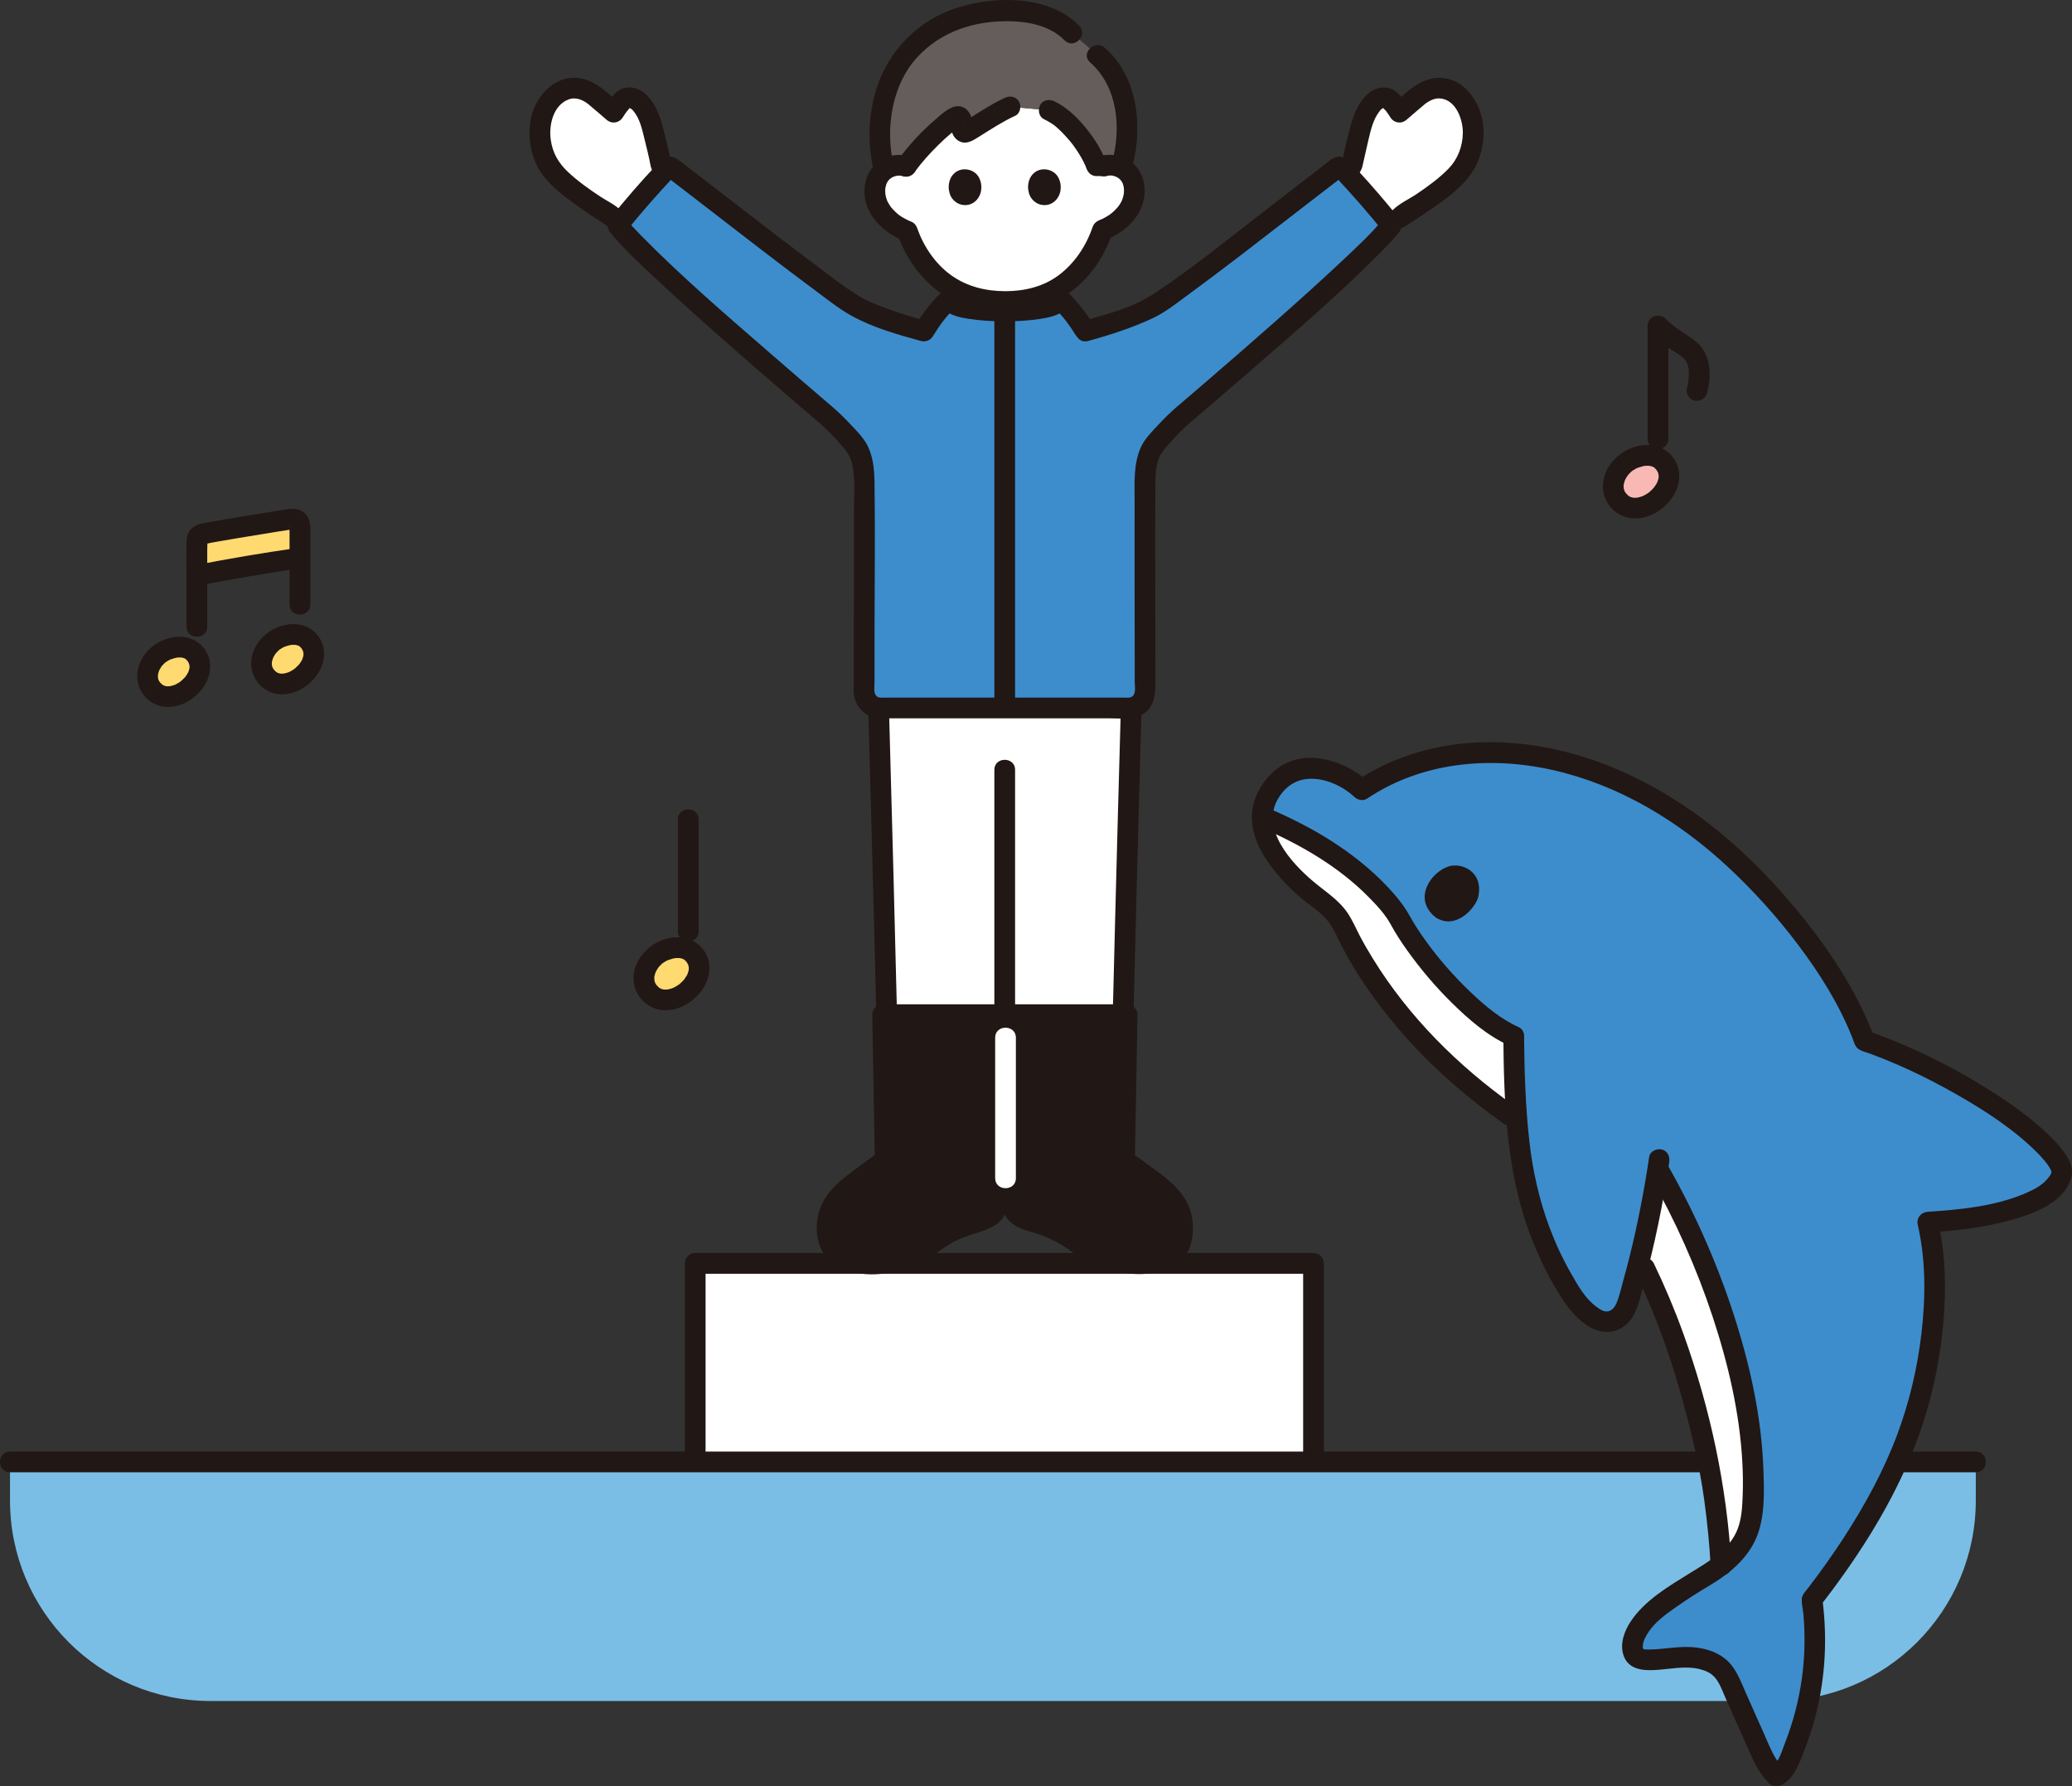
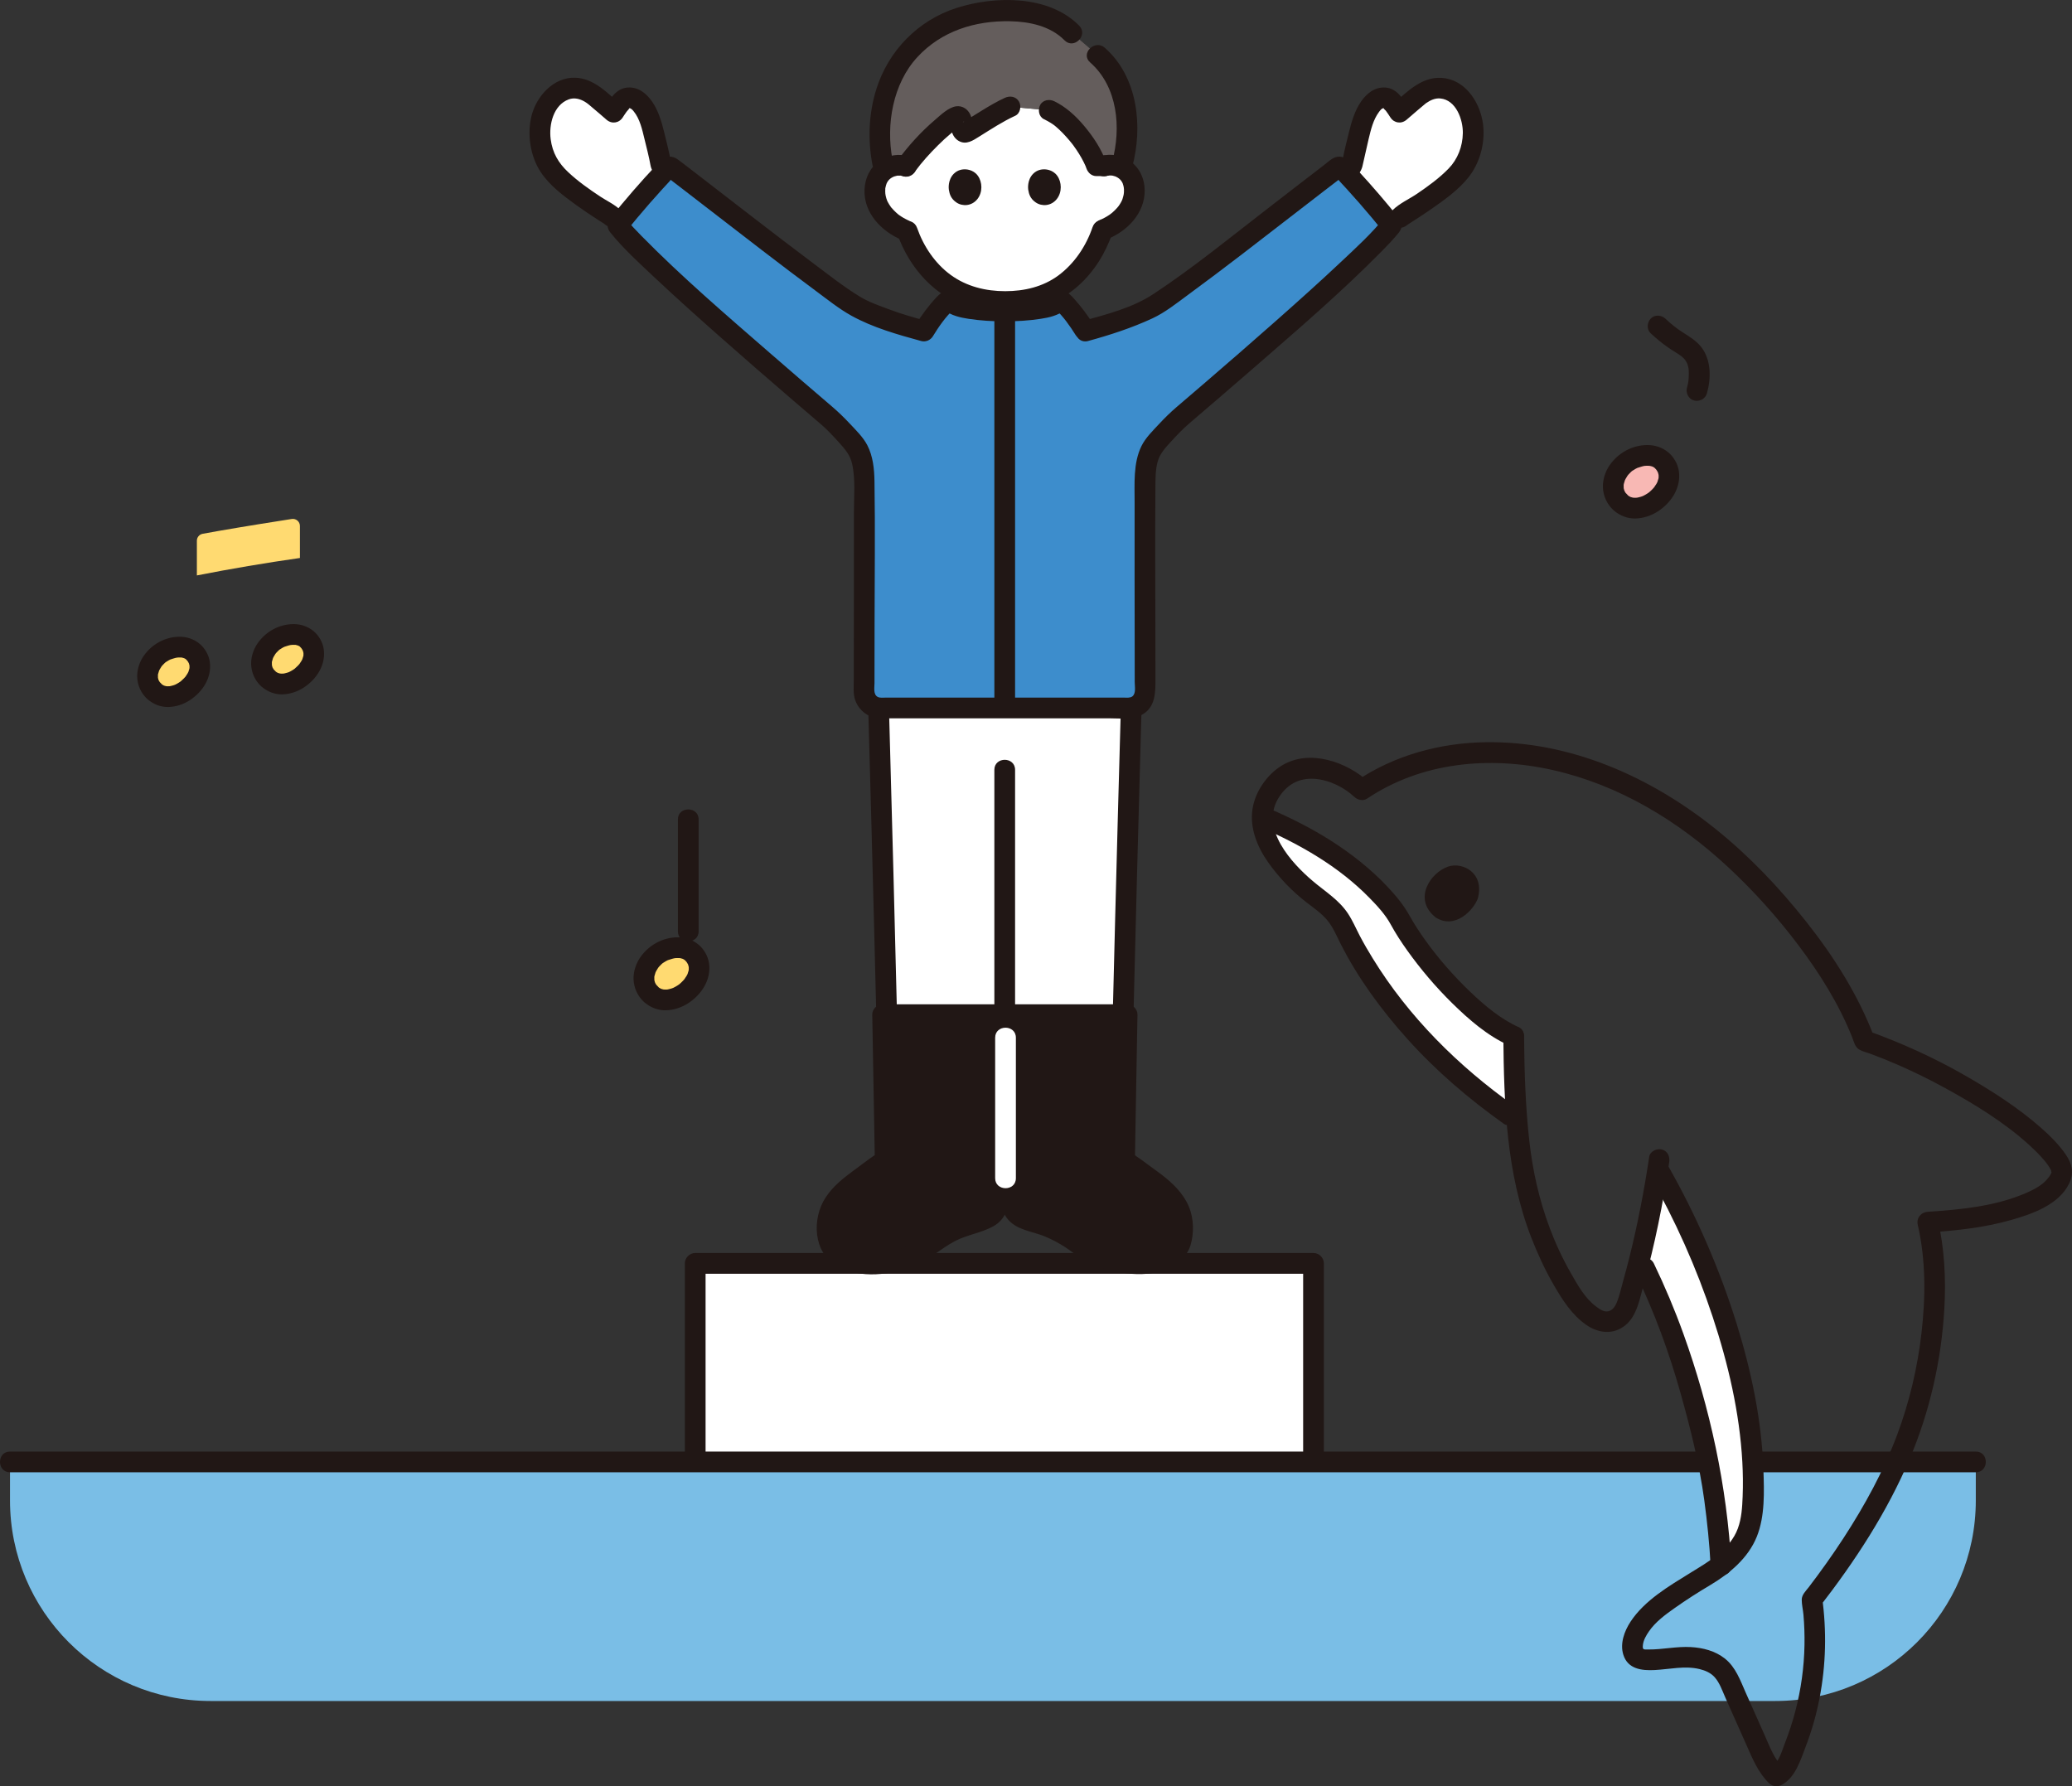
<svg xmlns="http://www.w3.org/2000/svg" id="b" width="399.849" height="344.713" viewBox="0 0 399.849 344.713">
  <rect x="0" y="0" width="399.849" height="344.713" fill="#333333" stroke="none" />
  <defs>
    <style>.d{fill:#3d8dcc;}.e{fill:#fff;}.f{fill:none;}.g{fill:#f8b8b4;}.h{fill:#7abee6;}.i{fill:#211715;}.j{fill:#ffda71;}.k{fill:#645d5c;}</style>
  </defs>
  <g id="c">
    <path class="e" d="M134.159,251.118v-7.306h119.319v38.313c-35.356,0-76.025,0-119.319,0v-31.007Z" />
    <path class="h" d="M1.932,285.943v3.625c0,21.372,17.325,38.697,38.697,38.697h301.959c21.372,0,38.697-17.331,38.697-38.703v-7.436H1.932v3.817Z" />
    <path class="i" d="M255.478,282.123v-38.311c0-1.081-.916-2-2-2h-119.319c-1.081,0-2,.916-2,2v38.311c0,2.574,4,2.578,4,0v-38.311l-2,2h119.319l-2-2v38.311c0,2.574,4,2.578,4,0h0Z" />
    <path class="i" d="M1.932,284.126h379.352c2.574,0,2.578-4,0-4H1.932c-2.574,0-2.578,4,0,4h0Z" />
-     <path class="d" d="M358.231,197.003c-4.344-9.593-11.168-18.443-18.18-25.937-7.841-8.38-17.063-15.595-27.541-20.278-15.64-6.99-34.998-8.376-49.709,1.614-.099-.095-.199-.188-.3-.28-3.534-3.216-10.348-5.518-14.696-2.277-1.635,1.219-2.888,2.964-3.653,4.825-1.327,3.227-.213,6.775,1.55,9.608,1.377,2.212,3.178,4.175,4.992,6.034,2.015,2.066,4.741,3.538,6.687,5.674,1.576,1.73,2.384,3.937,3.509,6.01,2.398,4.423,5.192,8.627,8.31,12.574,6.253,7.913,13.788,14.752,22.009,20.571,0,0,.551.39,1.537,1.089.461,5.675,1.244,11.203,2.565,15.775,1.956,6.769,4.836,13.354,8.896,19.084,1.353,1.91,3.984,3.982,5.582,4.007,2.602.042,3.757-2.004,4.186-3.371.903-2.879,1.731-5.87,2.484-8.909.608,1.272.979,2.038.979,2.038,6.387,13.199,9.893,25.956,12.787,40.33.339,1.654,1.515,9.858,1.887,16.909-.926.726-1.915,1.389-2.92,1.978-2.527,1.483-4.99,3.078-7.377,4.777-2.706,1.927-5.449,4.17-6.515,7.317-.462,1.364-.4,3.195.877,3.861.44.229.95.273,1.446.289,2.59.083,5.163-.467,7.754-.482s5.379.62,7.075,2.58c.76.879,1.243,1.957,1.715,3.019,1.75,3.934,3.5,7.868,5.25,11.802.882,1.982,1.805,4.023,3.399,5.495,1.151-.528,1.802-1.743,2.331-2.894,4.439-9.657,6.039-20.598,4.551-31.121,7.235-9.295,13.647-19.331,17.961-30.293,4.403-11.188,7.6-28.764,4.362-42.564,4.689-.32,7.474-.419,12.279-1.52,4.99-1.144,12.495-3.243,13.619-7.934.318-2.282-4.917-7.084-7.805-9.267-9.188-6.945-19.452-12.465-30.301-16.307-.481-1.287-1.01-2.563-1.582-3.826Z" />
    <path class="e" d="M322.586,230.398c10.345,19.718,17.502,43.976,15.387,62.626-.586,2.64-1.063,3.509-1.687,4.549-1.009,1.681-2.491,3.206-4.173,4.521-.375-7.052-1.551-15.255-1.89-16.909-3.039-15.097-6.754-28.411-13.776-42.326,1.427-5.751,2.584-11.672,3.471-17.324.91,1.585,1.8,3.208,2.669,4.863Z" />
    <path class="i" d="M315.709,245.864c3.568,7.406,6.393,15.125,8.614,23.036,1.897,6.757,3.62,13.668,4.565,20.631.565,4.168.992,8.362,1.223,12.563.14,2.56,4.141,2.576,4,0-.835-15.229-4.099-30.369-9.26-44.712-1.658-4.607-3.562-9.126-5.687-13.537-1.117-2.318-4.567-.292-3.454,2.019h0Z" />
    <path class="f" d="M279.832,205.968c-.55-.505-1.087-1.023-1.626-1.54.539.517,1.077,1.035,1.626,1.54Z" />
    <path class="f" d="M277.01,203.277c-.557-.551-1.098-1.117-1.642-1.681.543.564,1.085,1.13,1.642,1.681Z" />
    <path class="f" d="M282.752,208.554c-.552-.472-1.095-.955-1.637-1.438.543.483,1.085.966,1.637,1.438Z" />
    <path class="f" d="M288.861,213.423c-.571-.425-1.137-.858-1.7-1.293.563.435,1.129.868,1.7,1.293Z" />
    <path class="f" d="M285.765,211.04c-.56-.446-1.113-.902-1.665-1.359.552.457,1.104.913,1.665,1.359Z" />
    <path class="f" d="M274.291,200.48c-.592-.634-1.166-1.284-1.74-1.933.575.649,1.149,1.3,1.74,1.933Z" />
    <path class="f" d="M244.335,161.544c.365.957.836,1.877,1.368,2.732,1.377,2.212,3.178,4.175,4.992,6.034,1.763,1.807,4.071,3.161,5.924,4.902-1.852-1.741-4.16-3.094-5.924-4.902-2.492-2.554-4.915-5.452-6.359-8.766Z" />
    <path class="f" d="M271.685,197.577c-.848-.986-1.678-1.987-2.485-3.008.807,1.021,1.637,2.023,2.485,3.008Z" />
    <path class="e" d="M287.161,212.13c-.467-.361-.934-.722-1.396-1.09.462.368.928.729,1.396,1.09Z" />
    <path class="e" d="M284.1,209.681c-.451-.373-.903-.746-1.348-1.126.445.381.897.753,1.348,1.126Z" />
    <path class="e" d="M290.296,214.473c-.481-.347-.96-.696-1.436-1.05.476.354.955.703,1.436,1.05Z" />
    <path class="e" d="M278.206,204.428c-.399-.383-.803-.761-1.196-1.151.393.389.797.768,1.196,1.151Z" />
    <path class="e" d="M272.551,198.547c-.287-.324-.583-.641-.866-.969.283.328.579.645.866.969Z" />
    <path class="e" d="M244.335,161.544c1.445,3.314,3.868,6.212,6.359,8.766,1.763,1.807,4.071,3.161,5.924,4.902.265.249.52.505.763.772,1.576,1.73,2.384,3.937,3.509,6.01,2.398,4.423,5.192,8.627,8.31,12.574.807,1.021,1.637,2.023,2.485,3.008.283.328.579.645.866.969.575.649,1.149,1.3,1.74,1.933.353.378.718.743,1.077,1.116.543.564,1.085,1.13,1.642,1.681.393.389.797.768,1.196,1.151.539.517,1.077,1.035,1.626,1.54.423.388.854.767,1.283,1.149.543.483,1.085.966,1.637,1.438.445.38.897.753,1.348,1.126.552.457,1.104.913,1.665,1.359.462.368.929.729,1.396,1.09.563.435,1.129.868,1.7,1.293.476.354.955.703,1.436,1.05.811.585,1.622,1.171,2.446,1.736-.447-5.522-.591-11.18-.631-16.229-7.891-3.51-18.597-15.715-22.485-23.506-5.925-8.027-14.298-13.255-21.153-16.616-1.559-.764-3.039-1.432-4.394-2.014,0,0-.185-.08-.507-.218-.01,1.327.28,2.654.762,3.918Z" />
    <path class="e" d="M275.368,201.596c-.359-.372-.724-.738-1.077-1.116.353.378.718.743,1.077,1.116Z" />
    <path class="e" d="M281.115,207.116c-.429-.382-.86-.76-1.283-1.149.423.388.854.767,1.283,1.149Z" />
    <path class="i" d="M318.261,223.233c-.967,6.464-2.199,12.891-3.777,19.234-.386,1.552-.794,3.099-1.227,4.64-.405,1.443-.73,3.028-1.323,4.406-.228.531-.652,1.189-1.285,1.452-.935.388-1.777-.187-2.588-.785-2.212-1.631-3.622-4.206-4.956-6.547-1.59-2.789-2.946-5.706-4.069-8.713-2.017-5.4-3.259-10.955-3.904-16.677-.758-6.724-.963-13.5-1.021-20.262-.022-2.573-4.022-2.579-4,0,.112,13.079.591,26.5,5.383,38.828,1.234,3.175,2.666,6.277,4.377,9.224,1.656,2.854,3.438,5.667,6.172,7.601,2.358,1.668,5.291,2.026,7.634.102,2.243-1.842,2.764-5.147,3.5-7.784,2.166-7.763,3.75-15.687,4.942-23.655.16-1.067-.267-2.15-1.397-2.46-.944-.259-2.299.322-2.46,1.397h0Z" />
    <path class="i" d="M292.218,213.413c-10.79-7.666-20.365-17.152-27.315-28.468-.869-1.416-1.712-2.854-2.483-4.327-.761-1.454-1.401-2.981-2.314-4.351-1.764-2.644-4.403-4.231-6.78-6.247-4.168-3.536-10.043-10.045-6.734-15.799,1.559-2.71,3.976-4.138,7.104-3.914,2.822.202,5.641,1.596,7.689,3.507.617.576,1.676.814,2.424.313,10.519-7.064,23.609-8.258,35.774-5.536,12.856,2.877,24.356,9.865,33.933,18.778,4.923,4.581,9.478,9.648,13.523,15.02,4.117,5.468,7.833,11.384,10.375,17.76.338.849.538,1.91,1.387,2.406.635.371,1.45.549,2.142.806,1.775.66,3.534,1.362,5.269,2.119,3.112,1.357,6.163,2.856,9.14,4.488,5.638,3.091,11.358,6.576,16.139,10.909,1.082.98,2.129,2.008,3.07,3.126.334.396.642.807.914,1.249.132.215.244.437.366.658-.093-.168.091.647.084.159.007.497-.828,1.532-1.429,2.075-1.011.914-2.3,1.565-3.544,2.102-5.954,2.568-12.546,3.181-18.934,3.613-1.327.09-2.234,1.203-1.929,2.532,1.57,6.831,1.516,13.968.713,20.901-.768,6.63-2.322,13.246-4.655,19.502-2.625,7.039-6.275,13.704-10.363,19.993-2.115,3.254-4.37,6.417-6.724,9.502-.548.719-1.366,1.463-1.366,2.427,0,.948.248,1.95.331,2.899.169,1.938.236,3.885.201,5.83-.077,4.32-.671,8.602-1.767,12.78-.551,2.099-1.223,4.166-2.014,6.187-.569,1.452-1.167,3.807-2.641,4.591l2.424.313c-1.803-1.748-2.69-4.2-3.692-6.452-1.212-2.723-2.423-5.447-3.635-8.17-1.052-2.364-1.934-4.95-4.03-6.61-1.872-1.483-4.213-2.089-6.565-2.224-2.745-.157-5.459.485-8.2.466-.92-.006-1.186.115-1.06-.913.114-.934.648-1.832,1.171-2.592,1.268-1.847,3.174-3.235,4.983-4.51,2.206-1.557,4.479-3.013,6.8-4.392,3.764-2.236,7.347-5.212,9.024-9.369,1.594-3.952,1.422-8.703,1.275-12.896-.333-9.541-2.323-19.02-5.143-28.118-3.318-10.706-7.851-21.074-13.4-30.81-1.274-2.236-4.732-.223-3.454,2.019,4.967,8.716,9.083,17.913,12.224,27.441,2.979,9.035,5.185,18.442,5.704,27.965.12,2.211.149,4.429.06,6.642-.085,2.112-.196,4.196-.935,6.198-1.499,4.065-5.643,6.377-9.159,8.55-4.1,2.534-8.834,5.302-11.539,9.419-1.193,1.816-2.069,4.205-1.394,6.374.863,2.772,3.534,3.09,6.053,2.959,2.859-.149,5.847-.878,8.682-.181,1.096.269,2.148.723,2.91,1.583.954,1.075,1.456,2.589,2.032,3.884,1.346,3.026,2.692,6.052,4.038,9.078,1.187,2.669,2.281,5.415,4.419,7.488.66.64,1.627.736,2.424.313,2.635-1.401,3.646-4.798,4.642-7.4,1.151-3.005,2.036-6.111,2.652-9.269,1.267-6.489,1.404-13.061.506-19.604l-.514,1.946c6.875-8.854,13.043-18.277,17.43-28.627,3.888-9.173,6.116-19.063,6.68-29.009.326-5.741.018-11.551-1.272-17.166l-1.929,2.532c5.464-.369,10.809-.923,16.098-2.424,4.049-1.149,9.198-2.943,11.176-7.021.988-2.037.589-3.825-.665-5.638-1.34-1.937-3.043-3.62-4.805-5.17-4.34-3.816-9.331-7.015-14.327-9.896-6.097-3.516-12.524-6.446-19.153-8.808l1.397,1.397c-3.093-8.188-7.767-15.587-13.179-22.43-5.184-6.555-10.998-12.687-17.525-17.919-12.541-10.051-28.019-16.955-44.322-16.717-8.818.129-17.568,2.503-24.923,7.442l2.424.313c-4.233-3.948-11.486-6.519-16.839-3.261-2.9,1.765-5.188,5.097-5.68,8.461-.533,3.642.931,7.251,3.001,10.185,2.097,2.972,4.636,5.625,7.517,7.838,1.397,1.072,2.909,2.115,4.022,3.499,1.045,1.3,1.702,2.896,2.447,4.374,3.369,6.682,7.925,12.867,12.915,18.422,5.535,6.163,11.854,11.569,18.601,16.362.881.626,2.225.156,2.736-.718.587-1.003.166-2.109-.718-2.736h0Z" />
    <path class="i" d="M285.177,173.413c-.823,2.213-4.373,6.008-8.103,3.654-4.55-3.598-.943-8.723,2.405-9.84,2.742-.915,7.063,1.189,5.697,6.187Z" />
    <path class="i" d="M243.07,159.571c7.752,3.341,15.238,7.614,21.186,13.686,1.556,1.588,3.088,3.244,4.153,5.201.931,1.711,2,3.346,3.13,4.93,2.609,3.657,5.537,7.106,8.743,10.253,3.176,3.117,6.733,6.209,10.819,8.065.983.447,2.152.281,2.736-.718.502-.858.271-2.287-.718-2.736-3.529-1.603-6.567-4.145-9.35-6.802-3.18-3.036-6.114-6.368-8.677-9.941-1.113-1.551-2.166-3.15-3.092-4.82-1.136-2.047-2.619-3.827-4.222-5.536-3.233-3.446-6.996-6.403-10.977-8.938-3.72-2.369-7.666-4.354-11.712-6.098-.991-.427-2.145-.294-2.736.718-.493.844-.28,2.307.718,2.736h0Z" />
    <path class="j" d="M42.157,102.467c-1.085.189-2.118.374-3.055.549-.647.12-1.11.684-1.11,1.342,0,0,0,3.142,0,6.69,6.603-1.291,13.227-2.42,19.885-3.365,0-2.423,0-4.716,0-6.181,0-.838-.744-1.476-1.572-1.348-2.867.445-9.077,1.427-14.148,2.313Z" />
    <path class="j" d="M29.866,133.515c-2.289-2.024-1.5-5.107.469-6.943,1.834-1.71,5.261-2.403,6.983-.727,2.052,1.997,1.443,4.788-.752,6.82-1.888,1.748-4.793,2.525-6.7.85Z" />
    <path class="j" d="M51.856,131.074c-2.289-2.024-1.5-5.107.469-6.943,1.834-1.71,5.261-2.403,6.983-.727,2.052,1.997,1.443,4.788-.752,6.82-1.888,1.748-4.793,2.525-6.7.85Z" />
-     <path class="i" d="M39.992,120.935c0-4.951,0-9.902,0-14.853,0-.1.07-1.706,0-1.724l-.184.444c-.258.165-.229.196.086.095.246.009.563-.103.806-.147.571-.103,1.143-.205,1.715-.305,1.229-.215,2.458-.425,3.688-.631,2.396-.402,4.794-.791,7.193-1.173.869-.138,1.738-.275,2.607-.411.18-.028.41-.03.582-.091.398-.14-.198.026-.405-.171-.456-.432-.125-.624-.203-.1-.039.258,0,.556,0,.817,0,4.662,0,9.323,0,13.985,0,2.574,4,2.578,4,0,0-4.55,0-9.1,0-13.651,0-1.301.107-2.622-.809-3.681-1.039-1.201-2.362-1.257-3.833-1.028-2.305.36-4.609.727-6.911,1.103-2.665.435-5.329.879-7.987,1.354-1.463.261-2.978.427-3.838,1.816-.376.607-.486,1.289-.506,1.987-.078,2.722,0,5.458,0,8.181s0,5.457,0,8.185c0,2.574,4,2.578,4,0h0Z" />
-     <path class="i" d="M57.348,105.754c-6.643.946-13.258,2.073-19.844,3.353-1.061.206-1.667,1.476-1.397,2.46.305,1.109,1.396,1.604,2.46,1.397,6.586-1.28,13.201-2.407,19.844-3.353,1.07-.152,1.657-1.514,1.397-2.46-.316-1.15-1.387-1.55-2.46-1.397h0Z" />
    <path class="i" d="M31.28,132.101c-.168-.152-.311-.36-.486-.498-.012-.01.257.359.143.187-.04-.06-.083-.117-.122-.178-.067-.103-.129-.209-.186-.318-.024-.046-.044-.094-.069-.139-.105-.191.126.273.1.243-.053-.061-.075-.208-.099-.286-.029-.096-.054-.192-.075-.29-.01-.048-.015-.1-.028-.146-.059-.2.039.548.026.188-.007-.199-.02-.394-.008-.593.003-.049.012-.1.011-.149-.005-.222-.036.333-.042.284-.012-.101.042-.246.065-.345.048-.214.111-.425.186-.632.018-.048.038-.095.055-.143.064-.177-.096.243-.101.241.003,0,.146-.298.161-.325.098-.185.207-.364.324-.537.045-.067.273-.368.06-.097-.223.283.087-.098.147-.165.141-.158.289-.309.445-.451.075-.068.157-.129.23-.199.148-.141-.223.168-.203.155.058-.036.112-.082.168-.121.187-.13.382-.248.581-.357.093-.051.188-.099.284-.146.048-.023.097-.045.145-.068.244-.117-.129.059-.183.075.447-.133.869-.301,1.331-.384.052-.009.104-.016.156-.026.192-.035-.274.034-.272.037.021.023.27-.024.311-.026.238-.013.477-.012.714.006.05.004.1.012.15.014.215.008-.323-.022-.285-.038.057-.023.229.044.289.058.094.022.188.048.28.077.087.028.463.177.119.035-.35-.145.028.027.1.069.043.025.226.106.239.153.011.04-.36-.315-.217-.168.033.033.073.062.108.094.098.089.19.185.279.283.052.058.312.371.102.111-.206-.255.024.051.066.12.067.108.122.221.184.332.154.273-.156-.438-.02-.04.068.197.108.396.151.599.045.21-.06-.308-.038-.278.017.022.011.125.011.153.002.137.007.272,0,.41-.005.087-.048.462,0,.094s-.01.008-.03.094c-.052.227-.155.442-.206.666-.004.019.19-.415.095-.224-.025.05-.046.101-.071.151-.058.119-.12.235-.186.35-.127.22-.293.416-.419.634-.004.007.27-.327.127-.168-.041.045-.078.094-.117.14-.081.094-.164.186-.249.275-.196.206-.403.402-.62.584-.044.037-.09.072-.134.11-.191.161.338-.238.129-.103-.113.073-.22.155-.334.228-.241.155-.492.295-.751.419-.397.19.312-.109.01,0-.123.045-.245.09-.371.13-.247.078-.498.125-.75.182-.22.05.297-.044.263-.033-.08.026-.185.018-.268.023-.124.007-.249.01-.373.008-.095-.002-.524-.048-.156.005.371.053-.058-.014-.148-.035-.119-.028-.237-.061-.353-.1-.405-.136.374.192-.01-.002-.112-.057-.221-.119-.327-.187-.046-.03-.089-.064-.136-.092-.194-.119.399.327.098.07-.795-.678-2.058-.839-2.828,0-.685.746-.85,2.103,0,2.828,1.163.992,2.579,1.568,4.127,1.511,1.408-.052,2.809-.514,3.993-1.273,2.52-1.615,4.357-4.413,3.904-7.482-.192-1.299-.945-2.609-1.958-3.445-1.116-.921-2.476-1.371-3.924-1.356-2.747.028-5.29,1.445-6.852,3.675-.809,1.155-1.305,2.641-1.27,4.057.041,1.648.759,3.205,1.981,4.312.775.702,2.073.823,2.828,0,.703-.766.828-2.078,0-2.828Z" />
    <path class="i" d="M53.27,129.66c-.168-.152-.311-.36-.486-.498-.012-.01.257.359.143.187-.04-.06-.083-.117-.122-.178-.067-.103-.129-.209-.186-.318-.024-.046-.044-.094-.069-.139-.105-.191.126.273.1.243-.053-.061-.075-.208-.099-.286-.029-.096-.054-.192-.075-.29-.01-.048-.015-.1-.028-.146-.059-.2.039.548.026.188-.007-.199-.02-.394-.008-.593.003-.049.012-.1.011-.149-.005-.222-.036.333-.042.284-.012-.101.042-.246.065-.345.048-.214.111-.425.186-.632.018-.048.038-.095.055-.143.064-.177-.096.243-.101.241.003,0,.146-.298.161-.325.098-.185.207-.364.324-.537.045-.067.273-.368.06-.097-.223.283.087-.098.147-.165.141-.158.289-.309.445-.451.075-.068.157-.129.23-.199.148-.141-.223.168-.203.155.058-.036.112-.082.168-.121.187-.13.382-.248.581-.357.093-.051.188-.099.284-.146.048-.023.097-.045.145-.068.244-.117-.129.059-.183.075.447-.133.869-.301,1.331-.384.052-.009.104-.016.156-.026.192-.035-.274.034-.272.037.021.023.27-.024.311-.026.238-.013.477-.012.714.006.05.004.1.012.15.014.215.008-.323-.022-.285-.038.057-.023.229.044.289.058.094.022.188.048.28.077.087.028.463.177.119.035-.35-.145.028.027.1.069.043.025.226.106.239.153.011.04-.36-.315-.217-.168.033.033.073.062.108.094.098.089.19.185.279.283.052.058.312.371.102.111-.206-.255.024.051.066.12.067.108.122.221.184.332.154.273-.156-.438-.02-.04.068.197.108.396.151.599.045.21-.06-.308-.038-.278.017.022.011.125.011.153.002.137.007.272,0,.41-.005.087-.048.462,0,.094s-.01.008-.03.094c-.052.227-.155.442-.206.666-.004.019.19-.415.095-.224-.025.05-.046.101-.071.151-.058.119-.12.235-.186.35-.127.22-.293.416-.419.634-.004.007.27-.327.127-.168-.041.045-.078.094-.117.14-.081.094-.164.186-.249.275-.196.206-.403.402-.62.584-.044.037-.09.072-.134.11-.191.161.338-.238.129-.103-.113.073-.22.155-.334.228-.241.155-.492.295-.751.419-.397.19.312-.109.01,0-.123.045-.245.09-.371.13-.247.078-.498.125-.75.182-.22.05.297-.044.263-.033-.08.026-.185.018-.268.023-.124.007-.249.01-.373.008-.095-.002-.524-.048-.156.005.371.053-.058-.014-.148-.035-.119-.028-.237-.061-.353-.1-.405-.136.374.192-.01-.002-.112-.057-.221-.119-.327-.187-.046-.03-.089-.064-.136-.092-.194-.119.399.327.098.07-.795-.678-2.058-.839-2.828,0-.685.746-.85,2.103,0,2.828,1.163.992,2.579,1.568,4.127,1.511,1.408-.052,2.809-.514,3.993-1.273,2.52-1.615,4.357-4.413,3.904-7.482-.192-1.299-.945-2.609-1.958-3.445-1.116-.921-2.476-1.371-3.924-1.356-2.747.028-5.29,1.445-6.852,3.675-.809,1.155-1.305,2.641-1.27,4.057.041,1.648.759,3.205,1.981,4.312.775.702,2.073.823,2.828,0,.703-.766.828-2.078,0-2.828Z" />
    <path class="j" d="M125.733,191.994c-2.416-2.136-1.583-5.388.495-7.326,1.935-1.805,5.551-2.536,7.368-.768,2.165,2.107,1.523,5.052-.793,7.197-1.993,1.845-5.058,2.665-7.069.897Z" />
    <path class="i" d="M127.147,190.579c-.173-.157-.327-.391-.512-.526-.007-.005.248.348.134.175-.042-.063-.088-.124-.129-.188-.071-.109-.137-.221-.197-.336-.025-.048-.046-.099-.072-.147-.099-.178.096.242.095.23-.012-.097-.076-.207-.104-.302-.03-.101-.057-.203-.079-.306-.011-.05-.015-.105-.03-.154-.061-.205.038.54.024.169-.008-.21-.021-.416-.009-.626.003-.051.013-.106.012-.157-.005-.221-.039.309-.04.271-.004-.115.043-.252.068-.364.051-.226.117-.449.197-.667.019-.051.04-.101.058-.151.072-.2-.108.248-.095.228.067-.105.11-.232.169-.343.104-.195.218-.384.341-.567.045-.066.28-.376.071-.113-.216.273.104-.119.163-.185.149-.166.305-.326.47-.476.079-.072.166-.136.243-.21.149-.142-.207.156-.192.146.062-.037.118-.086.177-.127.197-.137.403-.262.613-.377.099-.054.198-.105.299-.154.051-.025.102-.048.153-.072.245-.117-.102.05-.167.068.472-.135.916-.318,1.405-.405.055-.01.11-.017.165-.027.217-.04-.284.035-.257.035.108,0,.22-.021.328-.028.251-.014.503-.013.754.007.052.004.106.013.158.015.223.009-.311-.027-.272-.036.077-.018.228.043.305.061.1.024.198.051.296.082.085.027.478.178.139.042-.343-.138.048.037.119.078.078.045.168.133.252.162.008.003-.339-.296-.206-.16.035.035.077.065.114.099.103.094.201.195.294.298.051.056.321.379.117.128-.2-.246.037.07.079.138.07.114.129.234.194.35.157.278-.149-.422-.01-.016.071.208.113.418.159.632.044.205-.033-.282-.037-.264-.01.046.011.113.012.161.002.145.008.287,0,.432-.004.085-.047.475-.002.114s-.014.029-.034.114c-.054.238-.169.467-.217.703-.003.013.185-.402.089-.21-.026.052-.049.107-.075.16-.061.125-.127.248-.197.369-.133.23-.318.437-.442.669,0,0,.261-.316.117-.155-.043.048-.082.099-.124.148-.085.099-.173.196-.263.291-.207.217-.425.424-.654.617-.047.039-.095.076-.142.116-.195.164.328-.229.114-.091-.119.077-.232.164-.352.24-.255.163-.52.311-.793.442-.404.193.291-.1-.016.012-.13.047-.259.095-.391.137-.261.082-.525.131-.791.192-.21.048.263-.029.248-.031-.09-.008-.193.019-.283.025-.131.008-.263.011-.394.008-.095-.002-.536-.053-.179.003.361.056-.083-.019-.171-.039-.126-.029-.25-.064-.373-.106-.413-.139.354.184-.037-.014-.118-.06-.234-.126-.345-.197-.048-.031-.094-.067-.143-.098-.2-.123.393.323.081.057-.795-.678-2.058-.839-2.828,0-.685.746-.85,2.103,0,2.828,1.205,1.028,2.674,1.622,4.277,1.563,1.466-.054,2.924-.538,4.158-1.328,2.613-1.675,4.538-4.585,4.068-7.77-.2-1.354-.981-2.716-2.038-3.587-1.155-.952-2.566-1.414-4.063-1.398-2.857.029-5.51,1.503-7.135,3.823-.843,1.204-1.362,2.749-1.325,4.225.043,1.711.79,3.323,2.058,4.472.775.702,2.073.823,2.828,0,.703-.766.828-2.078,0-2.828Z" />
    <path class="i" d="M130.82,158.134v21.596c0,2.574,4,2.578,4,0v-21.596c0-2.574-4-2.578-4,0h0Z" />
    <path class="g" d="M312.807,97.075c-2.438-2.155-1.597-5.437.499-7.393,1.953-1.821,5.602-2.559,7.435-.775,2.185,2.127,1.537,5.098-.801,7.262-2.011,1.862-5.104,2.689-7.134.905Z" />
    <path class="i" d="M318.544,64.321c1.041.974,2.146,1.88,3.311,2.701.555.391,1.131.745,1.705,1.107.284.179.57.359.84.559-.145-.107.112.087.127.1.131.111.258.227.379.349.09.09.174.184.258.28.206.236-.139-.217.03.044.153.237.293.475.416.728-.124-.256-.003,0,.04.129.04.119.075.239.107.36.032.122.06.244.085.368.029.144.045.42.025.129.043.606.045,1.213.007,1.819s-.124,1.114-.33,1.845c-.285,1.006.349,2.222,1.397,2.46,1.063.242,2.155-.319,2.46-1.397.818-2.893.838-6.417-1.073-8.891-.964-1.248-2.295-2.033-3.604-2.872-1.271-.814-2.217-1.586-3.351-2.647-.764-.715-2.081-.814-2.828,0-.713.777-.816,2.065,0,2.828h0Z" />
    <path class="i" d="M314.221,95.661c-.174-.157-.33-.397-.517-.53-.006-.004.247.346.132.173-.042-.064-.089-.125-.13-.189-.071-.11-.138-.223-.198-.339-.025-.049-.047-.1-.073-.148-.099-.178.095.238.094.228-.011-.097-.077-.209-.105-.305-.031-.102-.057-.205-.08-.309-.011-.051-.015-.106-.03-.156-.062-.206.037.538.023.166-.008-.212-.021-.42-.009-.632.003-.052.013-.107.012-.158-.005-.205-.045.284-.04.268.033-.118.042-.247.069-.367.051-.228.118-.453.199-.673.019-.051.04-.101.059-.153.073-.2-.107.245-.094.226.067-.106.112-.235.171-.346.105-.197.22-.387.345-.572.044-.066.281-.378.074-.116-.215.272.107-.122.166-.189.15-.168.308-.329.474-.481.079-.072.167-.137.245-.211.15-.142-.204.154-.19.145.062-.037.119-.087.179-.128.199-.138.406-.264.619-.38.099-.054.2-.106.302-.155.051-.025.103-.048.154-.073.245-.117-.097.048-.164.067.477-.135.925-.321,1.418-.409.055-.01.111-.017.166-.027.217-.04-.28.034-.255.035.109.001.222-.022.331-.028.253-.014.508-.013.76.007.053.004.106.013.159.015.21.008-.288-.043-.269-.036.091.036.211.039.308.062.1.024.2.051.299.082.085.027.48.179.143.043-.342-.137.051.039.122.08.078.045.17.135.255.163.007.002-.338-.295-.204-.159.035.036.078.066.115.1.104.095.202.197.297.301.051.056.322.38.119.131-.199-.244.039.074.081.141.071.115.13.236.196.353.157.279-.148-.419-.008-.012.072.21.114.421.161.637.044.205-.033-.278-.036-.262-.01.046.011.115.012.163.002.146.008.29,0,.436-.004.084-.047.477-.003.118s-.015.033-.034.118c-.055.239-.171.471-.219.709-.002.012.184-.4.088-.208-.026.053-.049.108-.075.161-.062.126-.128.25-.199.372-.133.231-.323.441-.446.675,0,0,.26-.313.115-.152-.043.048-.083.1-.125.149-.086.1-.175.198-.265.293-.208.219-.429.428-.66.622-.047.04-.096.077-.143.117-.195.165.326-.227.111-.089-.12.077-.235.165-.355.242-.257.165-.524.314-.8.446-.405.194.287-.098-.021.014-.131.048-.261.096-.395.138-.264.083-.53.133-.799.194-.211.048.259-.029.246-.03-.09-.009-.195.019-.286.025-.132.008-.265.011-.398.008-.095-.002-.538-.053-.183.003.36.056-.087-.02-.175-.04-.127-.029-.253-.065-.376-.107-.414-.139.351.183-.042-.016-.119-.06-.236-.127-.348-.199-.049-.031-.095-.068-.145-.098-.201-.123.392.322.078.055-.795-.678-2.058-.839-2.828,0-.685.746-.85,2.103,0,2.828,1.213,1.035,2.691,1.631,4.303,1.571,1.476-.054,2.945-.542,4.186-1.337,2.629-1.685,4.569-4.614,4.097-7.821-.201-1.364-.988-2.734-2.052-3.611-1.162-.958-2.581-1.421-4.087-1.406-2.877.029-5.548,1.513-7.184,3.849-.849,1.212-1.371,2.768-1.334,4.255.043,1.722.795,3.344,2.071,4.5.775.702,2.073.823,2.828,0,.703-.766.828-2.078,0-2.828Z" />
-     <path class="i" d="M317.958,62.907v21.793c0,2.574,4,2.578,4,0v-21.793c0-2.574-4-2.578-4,0h0Z" />
    <path class="e" d="M282.182,19.341c2.88,3.37,2.55,8.49.61,12.23-2.22,4.26-12.25,9.95-12.61,10.38l-2.8.13c-2.42-2.94-5.02-5.94-7.7-8.76.43-.45.84-.92,1.25-1.39.23-1.52.75-3.53,1.11-5.02.47-2,.96-4.03,2.01-5.8.77-1.3,1.84-2.43,3.34-2.21.17.02.53.12.75.3.58.47,1.21,1.4,1.79,2.28,0,0,.04.07.12.19,1.19-1.06,2.27-1.95,3.62-3.1,1.51-1.27,5.16-3.14,8.51.77Z" />
    <path class="e" d="M127.562,31.931c.28.33.57.65.87.98-3.23,3.39-6.37,7.04-9.22,10.57l-.91-1.53c-.36-.43-10.39-6.12-12.61-10.38-1.94-3.74-2.27-8.86.61-12.23,3.35-3.91,7-2.04,8.51-.77,1.35,1.15,2.43,2.04,3.62,3.1.08-.12.12-.19.12-.19.59-.88,1.21-1.81,1.79-2.28.22-.18.58-.28.75-.3,1.5-.22,2.57.91,3.34,2.21,1.05,1.77,1.54,3.8,2.02,5.8.35,1.49.87,3.5,1.11,5.02Z" />
    <path class="e" d="M185.532,23.201c.13.58.13,1.03.08,1.44-.06.64.51,1.1,1,.81,2.05-1.22,5.71-3.67,8.3-4.84l7.54.66c1.25.6,2.19,1.19,3.56,2.51,2.34,2.27,4.58,5.39,5.58,8.2h1.62c1.92-.46,4.12.44,5.08,2.22.99,1.84.73,4.33-.41,6.15-1.11,1.77-2.99,3.24-4.92,3.94l-.2.08c-.76,2.3-2.06,4.99-4.26,7.5-2.8,3.22-5.95,5.05-9.63,5.83-1.69.36-3.33.44-4.88.49-1.56-.03-3.05-.18-4.51-.43-3.7-.63-7.23-2.55-10.07-5.74-2.24-2.51-3.58-5.2-4.36-7.5l-.51-.16c-1.92-.77-3.75-2.3-4.8-4.1-1.08-1.85-1.27-4.35-.22-6.16s3.4-2.63,5.34-2v-.03c2.48-3.41,6.89-7.92,9.76-9.54.34-.19.77.07.91.67Z" />
    <path class="e" d="M218.055,145.371c.145-5.246.236-8.445.236-8.445,0,0,.003-.119.011-.34-.165.026-.335.04-.508.04h-47.855c-.134,0-.266-.008-.395-.024.007.213.01.328.01.328,0,0,.893,31.506,1.55,58.876,19.464,0,45.632,0,45.632,0,.449-18.655,1.008-39.221,1.319-50.436Z" />
    <path class="i" d="M194.898,222.544c0,1.444.041,5.109.041,6.371,0,1.794-.099,4.316,1.626,5.641,1.24.952,3.518,1.333,5.081,1.925,2.513.951,4.962,2.352,6.895,3.861.781.609,1.595,1.181,2.52,1.62,2.642,1.255,5.991,1.921,8.903,1.929,3.053.008,7.394-1.298,7.977-4.633.255-1.457.343-3.567-.015-4.727-1.371-4.445-5.59-6.527-9.093-9.32-.245-.196-1.827-1.181-1.822-1.431,0,0,.493-27.961.493-27.961h-22.607v26.726Z" />
    <path class="i" d="M192.935,222.544c0,1.444-.041,5.109-.041,6.371,0,1.794.099,4.316-1.626,5.641-1.24.952-3.518,1.333-5.081,1.925-2.513.951-4.962,2.352-6.895,3.861-.781.609-1.595,1.181-2.52,1.62-2.642,1.255-5.991,1.921-8.903,1.929-3.053.008-7.394-1.298-7.977-4.633-.255-1.457-.343-3.567.015-4.727,1.371-4.445,5.59-6.527,9.093-9.32.245-.196,1.827-1.181,1.822-1.431,0,0-.493-27.961-.493-27.961h22.607v26.726Z" />
    <path class="i" d="M167.554,136.931c.382,13.503.745,27.007,1.092,40.511.158,6.125.311,12.249.458,18.374.062,2.57,4.062,2.579,4,0-.438-18.218-.924-36.434-1.431-54.65-.039-1.411-.079-2.823-.119-4.234-.073-2.569-4.073-2.579-4,0h0Z" />
    <path class="i" d="M259.224,36.688c1.257-1.265,3.261-2.823,3.691-4.587s.778-3.541,1.206-5.301.868-3.672,1.965-5.155c.215-.291.568-.811.995-.771-.255-.023.251.364.356.498.324.412.601.869.89,1.306.74,1.121,2.141,1.287,3.141.405.683-.603,1.375-1.196,2.071-1.784.337-.285.675-.569,1.012-.853.203-.171.4-.352.61-.514.249-.191-.216.151.074-.047.801-.547,1.706-.978,2.707-.885,3.05.283,4.39,4.08,4.353,6.679s-1.002,5.058-2.756,6.86c-1.808,1.857-3.93,3.39-6.066,4.843-1.49,1.013-3.419,1.871-4.706,3.154-1.826,1.82,1.002,4.649,2.828,2.828-.415.414-.179.137.177-.098.378-.249.761-.49,1.142-.734,1.105-.711,2.204-1.432,3.283-2.182,2.525-1.756,5.176-3.64,7.124-6.051,2.259-2.796,3.302-6.674,2.882-10.237-.459-3.887-3.001-8.166-7.146-8.927-4.341-.796-7.451,2.502-10.418,5.12l3.141.405c-1.086-1.644-2.22-3.589-4.386-3.762-2.061-.164-3.65,1.115-4.763,2.73-1.201,1.742-1.814,3.865-2.316,5.896-.481,1.945-.991,3.896-1.317,5.875l.514-.883c-1.003,1.15-2.042,2.264-3.117,3.346-1.816,1.828,1.011,4.658,2.828,2.828h0Z" />
    <path class="i" d="M132.09,33.86c-1.075-1.082-2.114-2.197-3.117-3.346l.514.883c-.326-1.978-.836-3.93-1.317-5.875-.503-2.033-1.115-4.154-2.316-5.896-1.113-1.615-2.698-2.894-4.763-2.73-2.164.173-3.3,2.118-4.386,3.762l3.141-.405c-2.55-2.25-5.231-5.156-8.877-5.255-4.133-.113-7.416,3.538-8.382,7.302-.908,3.541-.273,7.865,1.772,10.927,1.73,2.59,4.347,4.547,6.839,6.351,1.31.948,2.655,1.846,4.014,2.723.441.285.884.565,1.325.851.288.187.925.781.353.211,1.825,1.819,4.655-1.008,2.828-2.828-1.072-1.069-2.666-1.791-3.914-2.621-2.147-1.428-4.274-2.922-6.158-4.69-1.873-1.758-3.034-3.711-3.379-6.364-.363-2.79.52-6.575,3.478-7.677,1.088-.406,2.196-.1,3.134.464.561.338.904.671,1.573,1.235.862.727,1.721,1.456,2.566,2.202,1,.883,2.401.716,3.141-.405.249-.377.493-.759.76-1.124.133-.181.649-.686.486-.68.373-.014.674.354.889.616,1.192,1.457,1.638,3.53,2.071,5.31.413,1.697.861,3.395,1.172,5.115.337,1.863,2.431,3.472,3.725,4.774,1.817,1.829,4.646-.999,2.828-2.828h0Z" />
    <path class="d" d="M209.447,63.879c1.073-.294,2.364-.644,3.274-.891,1.621-.44,8.13-2.82,10.017-3.971,5.519-3.369,28.404-21.386,35.488-26.739.154-.116.384-.095.518.044,3.424,3.556,6.766,7.427,9.775,11.16-5.4,6.732-29.638,27.604-40.996,37.297-1.585,1.49-3.417,3.477-4.737,5.078-1.482,1.795-1.716,4.434-1.795,6.439-.084,2.101-.024,29.527-.013,41.151.002,1.759-1.424,3.18-3.182,3.18h-47.855c-1.759,0-3.184-1.421-3.182-3.179.012-11.93.069-39.08-.014-41.151-.079-2.005-.313-4.644-1.795-6.439-1.319-1.601-3.152-3.588-4.737-5.078-11.358-9.693-35.596-30.566-40.996-37.297,3.009-3.734,6.351-7.604,9.775-11.16.134-.139.364-.16.518-.044,7.083,5.352,29.968,23.37,35.488,26.739,1.886,1.151,8.396,3.531,10.017,3.971.913.248,2.211.6,3.287.895,1.174-1.946,2.575-3.777,4.166-5.458.15-.159.325-.327.554-.347.266-.023.493.163.685.332,2.428,2.142,17.898,2.142,20.325,0,.192-.169.419-.355.685-.332.229.02.404.188.554.347,1.534,1.621,2.891,3.381,4.044,5.245" />
    <path class="i" d="M209.979,65.807c4.232-1.158,8.375-2.503,12.368-4.347,2.495-1.153,4.711-2.943,6.916-4.56,7.089-5.196,14.024-10.604,20.978-15.978,1.695-1.31,3.39-2.621,5.087-3.928.693-.534,1.386-1.067,2.08-1.598.301-.23.602-.46.903-.69.138-.105.278-.207.414-.315.067-.053.526-.321.299-.259l-1.541-.202c.415.194.816.822,1.126,1.152.426.454.849.912,1.269,1.372.842.922,1.673,1.854,2.495,2.795,1.615,1.85,3.189,3.736,4.732,5.646v-2.828c-2.45,3.032-5.384,5.708-8.216,8.374-4.218,3.971-8.534,7.837-12.874,11.674-4.443,3.929-8.92,7.819-13.415,11.688-1.856,1.598-3.715,3.192-5.578,4.782-1.197,1.023-2.308,2.123-3.381,3.277-1.19,1.28-2.585,2.635-3.362,4.217-1.623,3.305-1.315,7.288-1.324,10.884-.013,4.9-.008,9.8-.004,14.701.005,5.508.013,11.017.021,16.525.002,1.154.003,2.307.004,3.461,0,.826.289,2.172-.462,2.745-.424.323-1.081.233-1.586.233h-19.582c-7.812,0-15.624,0-23.436,0h-2.99c-.463,0-1.091.086-1.517-.125-.928-.461-.645-1.822-.644-2.672.001-1.129.003-2.258.004-3.386.004-2.715.007-5.43.011-8.146.012-9.142.13-18.294-.018-27.435-.038-2.366-.282-4.814-1.384-6.944-.812-1.57-2.226-2.932-3.423-4.211-1.058-1.13-2.154-2.197-3.33-3.202-4.079-3.485-8.146-6.985-12.192-10.508-8.371-7.288-16.862-14.556-24.646-22.48-1.091-1.11-2.173-2.238-3.151-3.45v2.828c1.543-1.911,3.117-3.796,4.732-5.646.821-.941,1.652-1.873,2.495-2.795.42-.46.843-.917,1.269-1.372.31-.331.711-.958,1.126-1.152l-1.541.202c-.14-.039.431.359.572.466.244.186.488.372.732.559.644.493,1.288.987,1.931,1.482,1.434,1.103,2.865,2.21,4.296,3.316,3.651,2.821,7.301,5.644,10.963,8.45,3.405,2.609,6.816,5.21,10.266,7.759,2.204,1.629,4.412,3.418,6.816,4.752,4.151,2.303,8.929,3.649,13.481,4.895.869.238,1.794-.162,2.259-.919,1.15-1.876,2.466-3.789,4.101-5.279l-.883.514.307-.121h-1.063c-.406-.103.178.133.379.264.125.081.252.151.383.22.396.209.84.372,1.268.512.777.253,1.59.4,2.396.524,2.3.351,4.626.49,6.952.49s4.653-.136,6.952-.49c.806-.124,1.619-.27,2.396-.524.409-.133.824-.289,1.207-.482.136-.068.267-.137.396-.218.187-.117.854-.404.429-.297h-1.063l.307.121-.883-.514c1.574,1.434,2.852,3.272,3.979,5.066,1.366,2.175,4.829.169,3.454-2.019-1.108-1.764-2.361-3.443-3.753-4.994-.639-.713-1.302-1.427-2.306-1.552-.472-.059-.971.032-1.407.231-.286.13-.507.305-.756.495-.606.463.171-.103-.02.01-.131.077-.261.148-.396.218.318-.166.107-.035-.091.025-.416.127-.831.248-1.256.341-1.092.239-1.891.327-3.01.419-2.553.211-5.131.222-7.686.05-1.108-.075-2.065-.165-3.053-.345-.434-.079-.867-.17-1.293-.286-.199-.054-.393-.119-.59-.179-.076-.023-.151-.054-.226-.083-.276-.105.422.199.012-.003-.077-.038-.501-.285-.206-.1.4.249-.282-.219-.289-.223-.323-.228-.594-.384-.977-.487-1.219-.327-2.174.276-2.981,1.131-1.586,1.681-2.977,3.578-4.183,5.546l2.259-.919c-2.38-.651-4.713-1.314-7.027-2.172-2.003-.743-4.115-1.461-5.945-2.582-3.04-1.862-5.877-4.108-8.726-6.243-7.999-5.993-15.867-12.159-23.792-18.25-.747-.574-1.495-1.148-2.246-1.718-.49-.373-.949-.684-1.588-.749-1.219-.123-1.963.695-2.732,1.507-3.135,3.312-6.109,6.774-8.974,10.321-.736.911-.742,1.91,0,2.828,2.48,3.069,5.454,5.776,8.321,8.472,4.269,4.014,8.637,7.924,13.028,11.804,4.472,3.951,8.977,7.864,13.501,11.755,1.896,1.631,3.794,3.258,5.696,4.881,1.305,1.114,2.485,2.387,3.632,3.662,1.137,1.265,2.083,2.366,2.463,4.059.676,3.006.337,6.432.342,9.487.008,5.314.002,10.627-.003,15.941-.006,5.419-.014,10.838-.021,16.256-.001,1.232-.142,2.583.23,3.771.518,1.653,1.895,3.003,3.573,3.453.761.204,1.508.189,2.281.189,6.68,0,13.36,0,20.039,0h23.367c1.865,0,4.15.289,5.869-.556,2.989-1.468,2.858-4.558,2.855-7.395-.003-2.526-.007-5.051-.01-7.577-.013-9.754-.073-19.511.004-29.265.012-1.562.014-3.14.41-4.662.429-1.647,1.539-2.785,2.659-4.014s2.27-2.428,3.533-3.507c4.076-3.481,8.14-6.977,12.184-10.495,8.473-7.371,17.065-14.723,24.948-22.732,1.118-1.136,2.227-2.289,3.23-3.529.736-.911.742-1.91,0-2.828-2.524-3.124-5.131-6.181-7.859-9.129-1.186-1.281-2.606-3.409-4.618-2.488-.719.329-1.358.95-1.987,1.432-3.591,2.749-7.161,5.524-10.741,8.287-7.273,5.613-14.461,11.505-22.136,16.569-4.034,2.662-9.063,3.95-13.676,5.212-2.48.679-1.427,4.539,1.063,3.857h0Z" />
    <path class="k" d="M202.456,21.268c1.242.608,2.187,1.192,3.553,2.517,2.342,2.269,4.587,5.382,5.581,8.2h1.511c1.082-.295,2.267-.146,3.273.36,2.535-8.31.744-17.131-4.592-21.716l-4.939-4.263c-3.212-3.368-8.786-4.626-14.703-4.189-7.647.565-12.675,3.094-16.881,7.821-4.812,5.407-6.743,14.783-4.617,22.822,1.184-.899,2.81-1.208,4.22-.747,2.476-3.408,6.886-7.927,9.759-9.539.337-.189.77.067.906.669.132.582.131,1.024.088,1.442-.065.635.511,1.097,1,.806,2.051-1.219,5.705-3.673,8.296-4.842l7.545.657Z" />
    <path class="i" d="M208.258,4.952c-5.852-5.935-16.234-5.794-23.657-3.421s-13.166,8.252-15.495,15.695c-1.472,4.703-1.66,9.738-.75,14.565.476,2.527,4.332,1.457,3.857-1.063-1.259-6.681.087-14.587,4.814-19.704,4.66-5.044,11.126-7.055,17.894-6.924,3.75.073,7.788.921,10.509,3.681,1.81,1.836,4.638-.993,2.828-2.828h0Z" />
    <path class="i" d="M218.485,32.251c2.116-7.807,1.107-17.421-5.288-23.036-1.928-1.692-4.767,1.126-2.828,2.828,5.347,4.694,6.023,12.638,4.26,19.144-.674,2.488,3.183,3.549,3.857,1.063h0Z" />
    <path class="i" d="M198.425,36.621c-.023-.171-.246-1.88.95-3.087.784-.792,1.716-.845,2.009-.856.226-.009,1.703-.042,2.632,1.234.881,1.209.971,3.18-.083,4.506-1.093,1.375-2.874,1.451-4.043.66-1.052-.713-1.328-1.591-1.465-2.456Z" />
    <path class="i" d="M183.108,36.621c-.023-.171-.246-1.88.95-3.087.784-.792,1.716-.845,2.009-.856.226-.009,1.703-.042,2.632,1.234.881,1.209.971,3.18-.083,4.506-1.093,1.375-2.874,1.451-4.043.66-1.052-.713-1.328-1.591-1.465-2.456Z" />
    <path class="i" d="M201.447,22.995c.441.218.876.445,1.294.705.213.132.418.275.624.418.173.12.107.077-.022-.024.134.106.266.214.396.324.922.783,1.763,1.668,2.546,2.588.183.215.361.433.538.652.377.466-.113-.161.092.116.094.126.189.251.282.378.367.503.717,1.019,1.045,1.549.317.512.614,1.038.884,1.576.117.233.221.472.334.707.105.218-.105-.287.028.068.058.155.118.308.174.464.302.838,1,1.468,1.929,1.468h1.617c1.046,0,2.048-.92,2-2s-.879-2-2-2h-1.617l1.929,1.468c-.952-2.643-2.487-4.989-4.285-7.132-1.623-1.934-3.491-3.655-5.769-4.779-.937-.462-2.208-.283-2.736.718-.477.902-.284,2.242.718,2.736h0Z" />
    <path class="i" d="M176.589,33.083c1.319-1.8,2.835-3.467,4.418-5.038.779-.773,1.583-1.522,2.425-2.226.343-.287.691-.565,1.056-.824.193-.137.388-.27.587-.398l.189-.119c.333-.177.237-.173-.288.012l-1.009-.273c-.32-.545-.433-.67-.338-.375.013.138.016.277.011.416.002.408-.047.769.058,1.179.182.712.652,1.373,1.291,1.746,1.467.858,2.787-.083,4.017-.85,2.256-1.406,4.497-2.883,6.917-3.996.981-.452,1.225-1.869.718-2.736-.589-1.007-1.751-1.171-2.736-.718-1.506.693-2.937,1.539-4.35,2.402-.699.426-1.393.861-2.087,1.295-.312.195-.624.39-.936.583-.14.086-.299.163-.429.264-.497.385-.303-.174.428.101l.883.514c.17.137.144.939.225.348.031-.226-.003-.475-.026-.702-.054-.532-.13-1.038-.346-1.528-.474-1.079-1.529-1.805-2.734-1.649-1.508.196-3.036,1.717-4.143,2.661-2.716,2.318-5.142,5.014-7.252,7.891-.639.872-.147,2.231.718,2.736,1.014.593,2.096.156,2.736-.718h0Z" />
    <path class="i" d="M213.551,33.961c.161-.044.32-.075.483-.111-.457.101.017.013.125.011.166-.003.33.01.495.018-.276-.014-.177-.03.041.017.162.035.322.078.48.13.185.06.312.132.063.01.149.073.297.147.44.233.06.036.478.351.139.068.128.107.251.217.368.336.073.074.359.46.115.106.08.116.156.233.225.355.045.077.087.157.126.238-.063-.169-.07-.187-.02-.054.122.32.2.65.264.986-.078-.41.003.165.005.217.008.19.006.38-.003.57-.004.087-.077.629-.011.23-.026.158-.058.315-.096.471-.045.187-.097.372-.157.555-.037.114-.145.412-.037.15-.144.35-.339.686-.547,1.002-.006.009-.356.502-.139.218-.118.154-.247.301-.377.446-.241.268-.498.522-.767.762-.123.11-.248.217-.376.32.262-.212-.172.123-.226.161-.322.223-.655.428-1,.613-.17.091-.344.174-.517.258-.38.185.205-.073-.222.088-.976.368-1.751,1.367-1.397,2.46.309.954,1.412,1.792,2.46,1.397,3.969-1.497,7.458-5.038,7.414-9.512-.022-2.239-.977-4.293-2.795-5.616-1.596-1.162-3.729-1.503-5.623-.989-1.009.274-1.729,1.435-1.397,2.46.335,1.034,1.378,1.691,2.46,1.397h0Z" />
    <path class="i" d="M175.394,30.173c-1.869-.571-4.033-.254-5.646.861-1.858,1.284-2.824,3.324-2.916,5.558-.184,4.483,3.272,8.081,7.174,9.694.97.401,2.241-.433,2.46-1.397.266-1.166-.358-2.031-1.397-2.46.363.15-.192-.099-.212-.11-.172-.086-.342-.178-.509-.274-.311-.179-.61-.376-.9-.586-.111-.082-.106-.077.013.014-.077-.062-.153-.124-.228-.189-.126-.107-.249-.216-.369-.328-.288-.269-.555-.556-.814-.853-.397-.456.178.284-.164-.209-.11-.158-.218-.316-.318-.48-.083-.135-.161-.272-.235-.413-.045-.084-.088-.169-.128-.255.06.157.065.17.014.038-.128-.328-.23-.667-.305-1.011-.008-.039-.088-.632-.051-.227-.017-.191-.032-.381-.035-.573-.004-.191.011-.38.015-.57.008-.37-.044.086.012-.122.088-.332.145-.663.277-.984-.15.365.075-.114.118-.187.037-.063.352-.475.071-.147.109-.127.219-.25.34-.366.077-.074.466-.351.107-.109.115-.077.23-.154.35-.223.051-.03.519-.263.281-.157-.249.111.175-.057.227-.074.159-.049.321-.084.482-.123.496-.119-.384-.003.125-.013.166-.003.33-.002.496-.003.419-.001-.317-.106.123.009.16.042.32.077.479.126,1.001.306,2.225-.364,2.46-1.397.246-1.081-.325-2.133-1.397-2.46h0Z" />
    <path class="i" d="M210.836,43.839c-1.227,3.621-3.484,7.011-6.575,9.305-2.981,2.212-6.601,3.045-10.27,3.049-3.758.004-7.46-.901-10.521-3.134-3.04-2.217-5.259-5.544-6.489-9.07-.842-2.415-4.708-1.376-3.857,1.063,2.316,6.641,7.394,12.457,14.358,14.314,7.035,1.876,15.033.729,20.563-4.178,3.105-2.755,5.323-6.373,6.649-10.285.828-2.443-3.034-3.492-3.857-1.063h0Z" />
    <path class="f" d="M185.531,56.742c0,.441-.272,2.688-.369,3.213-.236,1.268-.153,2.406-1.919,3.044-.117.042-.939.312-1.279.428" />
    <path class="f" d="M201.358,56.976c.06.669.1,1.408.289,2.516.23,1.268.16,2.406,1.927,3.045.11.04,2.106.819,2.276.888" />
    <path class="i" d="M218.736,195.807c.439-18.217.927-36.432,1.436-54.647.039-1.411.079-2.822.119-4.233.073-2.575-3.927-2.573-4,0-.384,13.501-.747,27.002-1.095,40.504-.158,6.125-.312,12.251-.46,18.377-.062,2.575,3.938,2.574,4,0h0Z" />
    <path class="i" d="M191.889,148.563v47.255c0,2.574,4,2.578,4,0v-47.255c0-2.574-4-2.578-4,0h0Z" />
    <path class="i" d="M192.898,222.544c.002,2.062.037,4.123.041,6.184.004,2.311.016,4.815,1.625,6.659,1.761,2.018,4.617,2.236,6.969,3.185,1.361.549,2.669,1.257,3.911,2.036,1.323.83,2.49,1.892,3.841,2.673,2.548,1.475,5.532,2.164,8.432,2.479,2.336.254,4.757.137,6.976-.696s4.289-2.332,5.032-4.692c.722-2.293.658-5.197-.256-7.411-1.126-2.724-3.229-4.697-5.533-6.447-1.158-.88-2.361-1.7-3.517-2.584-.634-.485-1.545-.995-1.961-1.489l.514.883c.194.493.01.575.044.27.021-.187.007-.385.01-.573l.036-2.056.117-6.624.265-15.053.061-3.471c.019-1.081-.932-2-2-2h-22.607c-1.081,0-2,.916-2,2v26.726c0,2.574,4,2.578,4,0v-26.726l-2,2h22.607l-2-2c-.15,8.535-.301,17.07-.451,25.604-.023,1.297-.333,2.93.661,3.95,1.125,1.155,2.572,1.947,3.856,2.88,1.601,1.164,3.247,2.285,4.597,3.748,2.194,2.377,3.361,7.301-.159,9.031-3.441,1.691-8.215.825-11.574-.629-2.556-1.107-4.612-3.183-7.104-4.457-1.225-.626-2.502-1.197-3.812-1.62-1.113-.359-2.379-.548-3.397-1.144-1.519-.889-1.179-3.164-1.184-4.666-.006-1.99-.038-3.98-.04-5.971-.003-2.574-4.003-2.578-4,0Z" />
    <path class="i" d="M190.935,222.544c-.002,1.778-.025,3.555-.037,5.332-.009,1.43.326,3.43-.493,4.692-.414.638-1.217.874-1.906,1.098-1.088.355-2.197.627-3.263,1.048-2.354.931-4.599,2.131-6.628,3.649-3.448,2.58-8.223,4.229-12.585,3.362-1.379-.274-3.147-.791-3.9-2.099-.792-1.377-.66-3.85-.044-5.265.776-1.781,2.255-3.151,3.755-4.328,1.469-1.153,3.135-2.367,4.561-3.367,1.085-.761,2.353-1.458,2.423-2.934.018-.382-.014-.773-.02-1.155l-.251-14.274c-.073-4.162-.147-8.323-.22-12.485l-2,2h22.607l-2-2v26.726c0,2.574,4,2.578,4,0v-26.726c0-1.081-.916-2-2-2h-22.607c-1.067,0-2.019.916-2,2,.144,8.163.288,16.326.431,24.489l.044,2.479c.004.243-.006.491.013.733.029.366-.143.285.046-.196l.514-.883c-.312.37-.889.675-1.387,1.042-1.075.792-2.143,1.594-3.22,2.383-2.045,1.498-4.025,3.077-5.434,5.218-2.698,4.102-2.428,10.684,2.198,13.257,4.475,2.49,10.482,1.74,15.034-.123,2.835-1.161,5.047-3.305,7.754-4.717,2.366-1.234,5.101-1.571,7.41-2.866,2.631-1.476,3.155-4.356,3.165-7.132.008-2.32.037-4.64.04-6.959.003-2.574-3.997-2.578-4,0Z" />
    <path class="f" d="M183.039,68.692c6.377,3.758,15.56,3.434,21.643-.814" />
    <path class="i" d="M191.889,60.2v75.609c0,2.574,4,2.578,4,0V60.2c0-2.574-4-2.578-4,0h0Z" />
    <path class="e" d="M192.043,200.261v27.111c0,2.574,4,2.578,4,0v-27.111c0-2.574-4-2.578-4,0h0Z" />
  </g>
</svg>